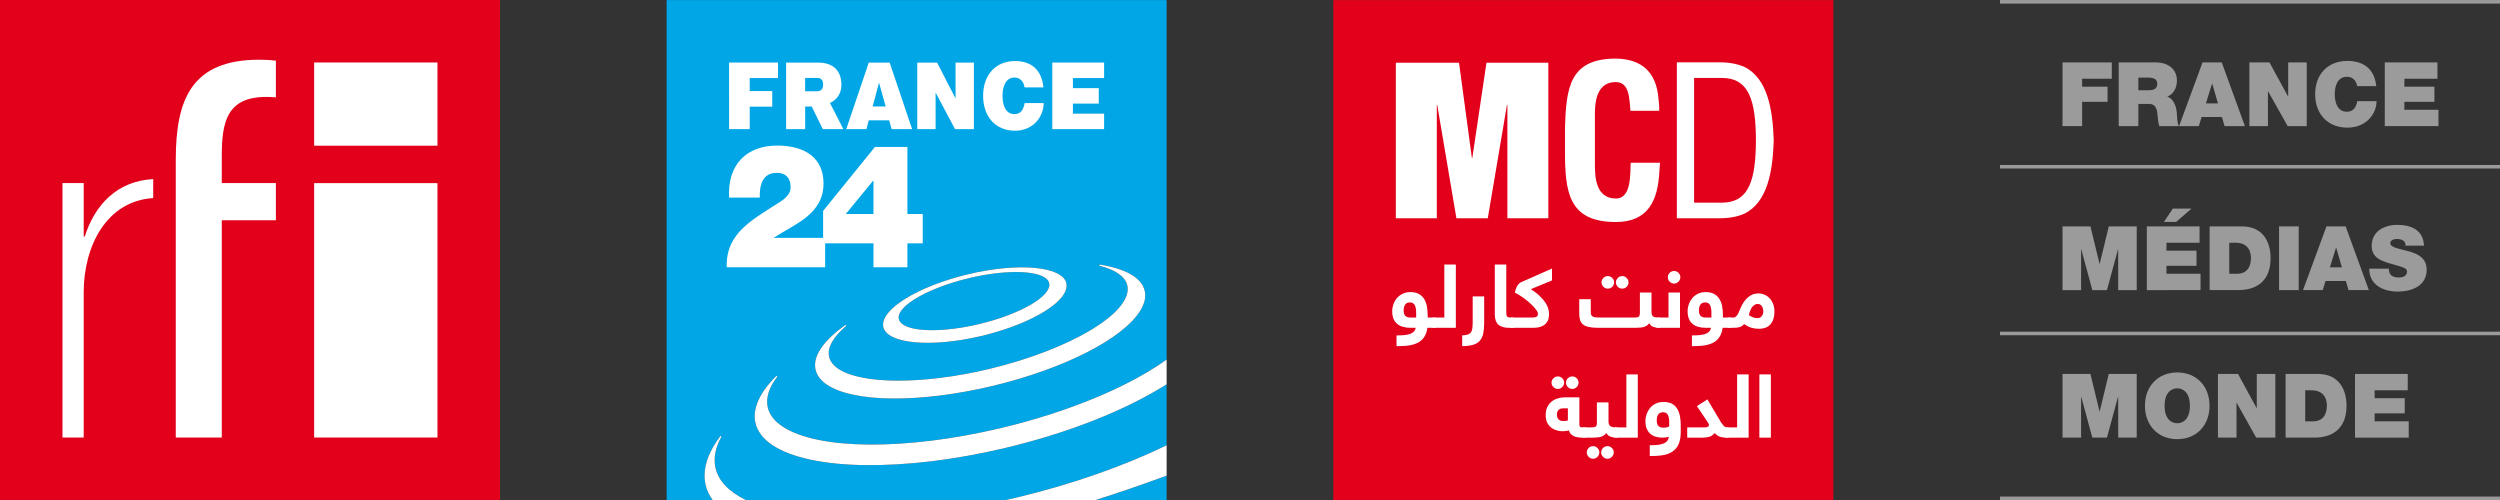
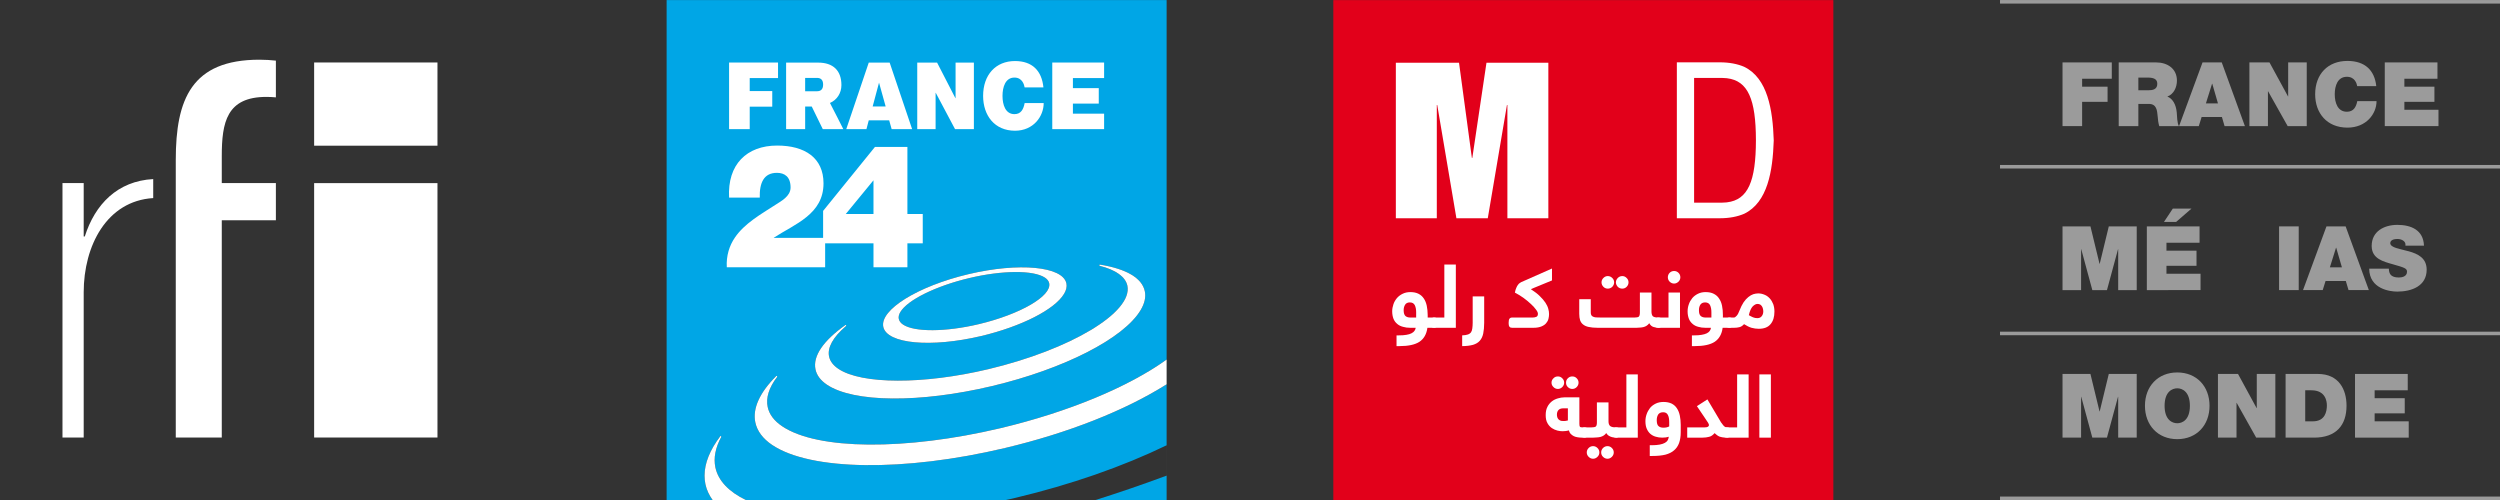
<svg xmlns="http://www.w3.org/2000/svg" xmlns:xlink="http://www.w3.org/1999/xlink" version="1.1" id="Calque_1" x="0px" y="0px" width="705.281px" height="141.084px" viewBox="0 0 705.281 141.084" enable-background="new 0 0 705.281 141.084" xml:space="preserve">
  <rect x="0" y="0" width="705.281" height="141.084" fill="#333333" stroke="none" />
  <polygon fill="#9B9B9B" points="581.865,63.868 589.74,63.868 592.307,74.433 592.354,74.433 594.919,63.868 602.796,63.868   602.796,81.841 597.569,81.841 597.569,70.31 597.521,70.31 594.4,81.841 590.272,81.841 587.151,70.31 587.104,70.31   587.104,81.841 581.865,81.841 " />
  <path fill="#9B9B9B" d="M605.65,63.868h14.873v4.603h-9.338v2.243h8.479v4.279h-8.479v2.237h9.614v4.611H605.65V63.868z   M613.906,62.614h-3.428l2.494-3.756h5.262L613.906,62.614z" />
  <g>
    <defs>
      <rect id="SVGID_1_" x="-240.865" y="-331.292" width="1190.55" height="841.89" />
    </defs>
    <clipPath id="SVGID_2_">
      <use xlink:href="#SVGID_1_" overflow="visible" />
    </clipPath>
-     <path clip-path="url(#SVGID_2_)" fill="#9B9B9B" d="M623.365,63.868h9.09c5.998,0,8.107,4.429,8.107,8.958   c0,5.505-2.916,9.014-9.187,9.014h-8.01V63.868z M628.905,77.23h2.168c3.451,0,3.946-2.796,3.946-4.476   c0-1.136-0.339-4.283-4.357-4.283h-1.758V77.23z" />
    <rect x="642.957" y="63.868" clip-path="url(#SVGID_2_)" fill="#9B9B9B" width="5.54" height="17.973" />
    <path clip-path="url(#SVGID_2_)" fill="#9B9B9B" d="M656.326,63.867h5.408l6.547,17.973h-5.733l-0.766-2.57h-5.71l-0.808,2.57   h-5.554L656.326,63.867z M660.684,75.422l-1.612-5.542h-0.048l-1.738,5.542H660.684z" />
    <path clip-path="url(#SVGID_2_)" fill="#9B9B9B" d="M673.92,75.789c0,0.463,0.071,0.86,0.204,1.186   c0.399,1.084,1.611,1.312,2.638,1.312c0.911,0,2.287-0.301,2.287-1.638c0-0.931-0.771-1.178-3.868-2.059   c-2.849-0.808-6.102-1.583-6.102-5.213c0-4.149,3.562-5.94,7.249-5.94c3.911,0,7.357,1.487,7.502,5.867h-5.227   c0.097-0.677-0.193-1.137-0.651-1.439c-0.464-0.326-1.093-0.447-1.635-0.447c-0.761,0-1.999,0.199-1.999,1.209   c0.108,1.272,2.675,1.56,5.215,2.265c2.541,0.7,5.059,1.885,5.059,5.183c0,4.676-4.304,6.188-8.299,6.188   c-2.048,0-7.866-0.732-7.914-6.474H673.92z" />
    <polygon clip-path="url(#SVGID_2_)" fill="#9B9B9B" points="581.862,105.494 589.737,105.494 592.303,116.069 592.352,116.069    594.916,105.494 602.793,105.494 602.793,123.462 597.566,123.462 597.566,111.94 597.519,111.94 594.397,123.462 590.27,123.462    587.148,111.94 587.1,111.94 587.1,123.462 581.862,123.462  " />
    <path clip-path="url(#SVGID_2_)" fill="#9B9B9B" d="M614.23,105.073c5.468,0,9.107,3.922,9.107,9.402   c0,5.487-3.64,9.416-9.107,9.416c-5.457,0-9.113-3.929-9.113-9.416C605.117,108.995,608.773,105.073,614.23,105.073    M614.23,119.406c1.411,0,3.567-0.923,3.567-4.931c0-3.994-2.156-4.931-3.567-4.931c-1.406,0-3.573,0.937-3.573,4.931   C610.657,118.483,612.824,119.406,614.23,119.406" />
    <polygon clip-path="url(#SVGID_2_)" fill="#9B9B9B" points="625.71,105.494 631.372,105.494 636.609,115.116 636.664,115.116    636.664,105.494 641.904,105.494 641.904,123.462 636.501,123.462 630.996,113.649 630.948,113.649 630.948,123.462    625.71,123.462  " />
    <path clip-path="url(#SVGID_2_)" fill="#9B9B9B" d="M644.795,105.494h9.084c5.992,0,8.105,4.432,8.105,8.964   c0,5.505-2.916,9.005-9.181,9.005h-8.009V105.494z M650.334,118.862h2.168c3.445,0,3.94-2.793,3.94-4.483   c0-1.128-0.35-4.273-4.351-4.273h-1.758V118.862z" />
    <polygon clip-path="url(#SVGID_2_)" fill="#9B9B9B" points="664.38,105.494 679.251,105.494 679.251,110.105 669.914,110.105    669.914,112.338 678.406,112.338 678.406,116.612 669.914,116.612 669.914,118.862 679.529,118.862 679.529,123.462    664.38,123.462  " />
-     <rect x="0" y="0" clip-path="url(#SVGID_2_)" fill="#E2001A" width="141.058" height="141.058" />
    <rect x="376.146" y="0.029" clip-path="url(#SVGID_2_)" fill="#E2001A" width="141.062" height="141.058" />
    <path clip-path="url(#SVGID_2_)" fill="#FFFFFF" d="M23.922,66.707h-0.311V51.646h-5.985v71.784h5.985V82.456   c0-13.107,6.492-25.77,19.612-26.575v-5.36C33.131,51.062,26.797,57.652,23.922,66.707" />
    <path clip-path="url(#SVGID_2_)" fill="#FFFFFF" d="M88.623,51.662h34.792v71.767H88.623V51.662z M123.415,41.102H88.623V17.625   h34.792V41.102z" />
    <path clip-path="url(#SVGID_2_)" fill="#FFFFFF" d="M62.566,44.047c0-9.532,1.377-16.708,12.563-16.708   c0.88,0,1.809,0.042,2.701,0.129V17.104c-1.444-0.154-2.966-0.262-4.633-0.262c-19.189,0-23.61,11.183-23.61,28.301v6.496v10.494   v61.297h12.979V62.132h15.264V51.638H62.566V44.047z" />
    <path clip-path="url(#SVGID_2_)" fill="#00A6E6" d="M254.75,91.561c3.212,2.162,12.017,2.115,21.408-0.118   c11.673-2.776,20.582-7.938,19.835-11.541c-0.123-0.587-0.526-1.119-1.177-1.559c-3.238-2.172-12.031-2.121-21.404,0.112   c-9.391,2.233-17.371,6.158-19.405,9.56c-0.426,0.698-0.578,1.384-0.448,1.957C253.681,90.573,254.084,91.106,254.75,91.561" />
    <path clip-path="url(#SVGID_2_)" fill="#00A6E6" d="M329.119,141.073v-6.895c-7.066,2.615-13.757,4.899-20.101,6.895H329.119z" />
    <path clip-path="url(#SVGID_2_)" fill="#00A6E6" d="M283.515,126.388c-28.466,6.753-54.849,6.407-65.672-0.861   c-2.638-1.78-4.237-3.914-4.758-6.377c-0.821-3.893,1.221-8.404,5.902-13.065c0.065-0.048,0.165-0.048,0.221,0   c0.061,0.049,0.075,0.187,0.027,0.246c-2.312,3.047-3.208,5.91-2.66,8.484c0.434,2.087,1.821,3.93,4.107,5.452   c9.934,6.687,34.715,6.882,61.656,0.507c18.963-4.521,35.958-11.554,46.781-19.341V0.015H188.061v141.058h12.977   c-0.997-1.39-1.69-2.877-2.029-4.468c-0.165-0.801-0.247-1.618-0.247-2.431c0-3.483,1.493-7.212,4.448-11.12   c0.035-0.049,0.144-0.073,0.209-0.01l0.061,0.211c-1.664,3.062-2.216,5.952-1.664,8.603c0.806,3.805,3.84,6.891,8.62,9.215h73.223   c0.958-0.216,1.909-0.415,2.872-0.643c15.518-3.694,30.184-8.8,42.588-14.812v-17.2   C317.48,115.774,301.357,122.159,283.515,126.388 M273.172,77.359c14.237-3.378,26.649-2.225,27.674,2.587   c0.184,0.911-0.029,1.924-0.664,2.953c-2.651,4.425-12.008,9.186-23.334,11.892c-14.241,3.362-26.644,2.216-27.665-2.581   C248.18,87.405,258.912,80.741,273.172,77.359 M238.492,91.7c0.073-0.04,0.17-0.04,0.208,0.037   c0.065,0.072,0.039,0.177-0.014,0.226c-3.676,3.139-5.322,6.105-4.798,8.604c0.274,1.324,1.162,2.498,2.621,3.481   c6.558,4.41,23.964,4.459,42.331,0.098c23.185-5.521,40.789-16.064,39.208-23.555c-0.548-2.49-3.242-4.445-7.801-5.598   c-0.086-0.04-0.144-0.11-0.121-0.221c0.021-0.074,0.108-0.132,0.187-0.125c7.483,1.219,11.877,3.809,12.651,7.509   c0.36,1.645-0.052,3.454-1.191,5.349c-4.773,7.983-21.631,16.592-41.947,21.418c-20.314,4.812-39.014,4.663-46.55-0.403   c-1.795-1.219-2.872-2.648-3.22-4.324C229.286,100.488,232.195,96.17,238.492,91.7" />
    <polyline clip-path="url(#SVGID_2_)" fill="#FFFFFF" points="329.124,134.176 329.124,125.614 329.12,125.617 329.12,134.178    329.124,134.176  " />
-     <path clip-path="url(#SVGID_2_)" fill="#FFFFFF" d="M283.659,141.073h25.36c6.343-1.995,13.035-4.279,20.1-6.895v-8.561   c-12.403,6.013-27.069,11.118-42.587,14.811C285.568,140.658,284.617,140.857,283.659,141.073" />
    <path clip-path="url(#SVGID_2_)" fill="#FFFFFF" d="M201.816,131.858c-0.552-2.65,0-5.54,1.664-8.603l-0.061-0.21   c-0.065-0.064-0.174-0.04-0.209,0.008c-2.955,3.909-4.449,7.638-4.449,11.121c0,0.812,0.082,1.629,0.247,2.431   c0.34,1.591,1.033,3.078,2.03,4.468h9.398C205.656,138.748,202.623,135.663,201.816,131.858" />
    <path clip-path="url(#SVGID_2_)" fill="#FFFFFF" d="M233.276,108.519c7.537,5.066,26.236,5.215,46.55,0.403   c20.317-4.826,37.175-13.435,41.948-21.419c1.138-1.894,1.55-3.704,1.19-5.348c-0.773-3.7-5.167-6.29-12.651-7.509   c-0.079-0.007-0.165,0.051-0.187,0.125c-0.022,0.11,0.035,0.181,0.121,0.221c4.559,1.153,7.254,3.108,7.801,5.597   c1.582,7.492-16.023,18.035-39.208,23.556c-18.366,4.361-35.773,4.312-42.331-0.098c-1.459-0.983-2.347-2.157-2.62-3.481   c-0.525-2.498,1.121-5.465,4.798-8.604c0.052-0.048,0.078-0.153,0.013-0.226c-0.038-0.077-0.134-0.077-0.208-0.037   c-6.297,4.471-9.205,8.788-8.436,12.495C230.404,105.871,231.482,107.3,233.276,108.519" />
    <polygon clip-path="url(#SVGID_2_)" fill="#FFFFFF" points="329.124,108.413 329.124,101.43 329.12,101.433 329.12,108.416  " />
    <path clip-path="url(#SVGID_2_)" fill="#FFFFFF" d="M220.682,120.267c-2.286-1.522-3.673-3.365-4.107-5.452   c-0.548-2.574,0.348-5.438,2.66-8.484c0.048-0.06,0.034-0.197-0.027-0.246c-0.056-0.048-0.156-0.048-0.221,0   c-4.68,4.661-6.722,9.173-5.902,13.065c0.521,2.463,2.12,4.596,4.758,6.377c10.823,7.269,37.206,7.614,65.672,0.861   c17.842-4.229,33.965-10.614,45.604-17.972v-6.983c-10.823,7.786-27.818,14.819-46.781,19.341   C255.397,127.149,230.616,126.954,220.682,120.267" />
    <path clip-path="url(#SVGID_2_)" fill="#FFFFFF" d="M276.849,94.79c11.325-2.706,20.682-7.466,23.334-11.892   c0.634-1.03,0.847-2.042,0.663-2.953c-1.025-4.813-13.437-5.965-27.674-2.587c-14.259,3.382-24.992,10.046-23.989,14.85   C250.204,97.006,262.607,98.153,276.849,94.79 M254.007,88.015c2.034-3.402,10.014-7.327,19.405-9.561   c9.373-2.232,18.166-2.283,21.404-0.111c0.651,0.44,1.054,0.972,1.177,1.559c0.747,3.603-8.162,8.765-19.835,11.541   c-9.391,2.233-18.196,2.28-21.408,0.118c-0.666-0.455-1.069-0.988-1.191-1.589C253.429,89.399,253.581,88.713,254.007,88.015" />
    <path clip-path="url(#SVGID_2_)" fill="#FFFFFF" d="M446.178,123.464c-0.408,0-0.787-0.047-1.158-0.109   c-0.371-0.061-0.725-0.158-1.023-0.305c-0.312-0.158-0.604-0.369-0.842-0.611c-0.262-0.244-0.428-0.598-0.574-1.027   c-0.285,0.109-0.578,0.144-0.865,0.185c-0.311,0.024-0.615,0.061-0.891,0.061c-0.437,0-0.908-0.061-1.449-0.186   c-0.568-0.146-1.074-0.367-1.574-0.695c-0.481-0.33-0.914-0.795-1.236-1.381c-0.348-0.602-0.506-1.357-0.506-2.273   c0-0.93,0.145-1.686,0.48-2.336c0.31-0.635,0.732-1.125,1.238-1.539c0.512-0.402,1.078-0.67,1.719-0.857   c0.609-0.182,1.219-0.291,1.822-0.291h4.244v7.467c0,0.391,0.049,0.684,0.141,0.809c0.104,0.135,0.334,0.195,0.707,0.195h0.604   c0.103,0,0.236,0.023,0.359,0.049c0.127,0.023,0.225,0.084,0.311,0.158c0.098,0.098,0.172,0.244,0.219,0.439   c0.037,0.158,0.068,0.43,0.068,0.734c0,0.584-0.068,0.953-0.25,1.186c-0.135,0.195-0.396,0.328-0.707,0.328H446.178z    M437.703,107.956c0-0.5,0.184-0.906,0.561-1.248c0.33-0.354,0.75-0.512,1.232-0.512c0.482,0,0.891,0.158,1.232,0.512   c0.359,0.342,0.541,0.748,0.541,1.248c0,0.486-0.182,0.893-0.541,1.246c-0.342,0.342-0.75,0.524-1.232,0.524   c-0.482,0-0.902-0.183-1.232-0.524C437.887,108.849,437.703,108.443,437.703,107.956 M439.229,116.939   c0,0.219,0.012,0.426,0.072,0.635c0.037,0.223,0.135,0.43,0.275,0.612c0.109,0.157,0.316,0.304,0.529,0.427   c0.221,0.121,0.5,0.158,0.873,0.158c0.219,0,0.426,0,0.639-0.012c0.232-0.025,0.457-0.073,0.701-0.146v-3.42h-1.256   c-0.615,0-1.072,0.146-1.389,0.475C439.375,115.997,439.229,116.427,439.229,116.939 M441.801,107.956   c0-0.5,0.141-0.906,0.518-1.248c0.348-0.354,0.756-0.512,1.232-0.512c0.506,0,0.914,0.158,1.25,0.512   c0.348,0.342,0.529,0.748,0.529,1.248c0,0.486-0.182,0.893-0.529,1.246c-0.336,0.342-0.744,0.524-1.25,0.524   c-0.477,0-0.885-0.183-1.232-0.524C441.941,108.849,441.801,108.443,441.801,107.956" />
    <path clip-path="url(#SVGID_2_)" fill="#FFFFFF" d="M455.932,123.464c-0.225,0-0.492-0.023-0.742-0.061   c-0.264-0.023-0.531-0.109-0.781-0.195c-0.244-0.097-0.482-0.242-0.701-0.381c-0.213-0.182-0.414-0.389-0.572-0.658   c-0.19,0.305-0.434,0.512-0.721,0.699c-0.285,0.182-0.578,0.305-0.889,0.389c-0.312,0.063-0.641,0.146-0.982,0.146   c-0.359,0.037-0.701,0.061-1.012,0.061h-2.518c-0.135,0-0.256-0.023-0.379-0.061c-0.115,0-0.225-0.083-0.322-0.169   c-0.074-0.099-0.158-0.222-0.207-0.407c-0.043-0.182-0.068-0.438-0.068-0.744c0-0.562,0.068-0.979,0.238-1.186   c0.146-0.219,0.385-0.327,0.738-0.327H449c0.555,0,0.939-0.075,1.184-0.233c0.225-0.197,0.322-0.576,0.322-1.209v-5.613h3.275   v5.342c0,0.611,0.145,1.062,0.469,1.332c0.322,0.258,0.877,0.382,1.682,0.382c0.141,0,0.264,0.022,0.385,0.048   c0.115,0.023,0.227,0.084,0.311,0.159c0.086,0.097,0.172,0.243,0.215,0.438c0.035,0.158,0.072,0.43,0.072,0.734   c0,0.584-0.092,0.953-0.238,1.186C456.529,123.331,456.268,123.464,455.932,123.464 M447.646,127.632   c0-0.488,0.184-0.902,0.531-1.246c0.353-0.354,0.762-0.524,1.244-0.524c0.48,0,0.889,0.171,1.244,0.524   c0.365,0.344,0.535,0.758,0.535,1.246c0,0.48-0.17,0.906-0.535,1.246c-0.355,0.354-0.764,0.541-1.244,0.541   c-0.482,0-0.891-0.188-1.244-0.541C447.83,128.538,447.646,128.112,447.646,127.632 M451.713,127.632   c0-0.488,0.172-0.902,0.52-1.246c0.365-0.354,0.773-0.524,1.262-0.524c0.48,0,0.891,0.171,1.238,0.524   c0.346,0.344,0.529,0.758,0.529,1.246c0,0.48-0.184,0.906-0.529,1.246c-0.348,0.354-0.758,0.541-1.238,0.541   c-0.488,0-0.897-0.188-1.262-0.541C451.885,128.538,451.713,128.112,451.713,127.632" />
    <path clip-path="url(#SVGID_2_)" fill="#FFFFFF" d="M458.822,120.57v-14.949h3.219v17.845h-6.109c-0.127,0-0.262-0.024-0.383-0.062   c-0.109,0-0.213-0.084-0.287-0.17c-0.098-0.098-0.184-0.221-0.219-0.406c-0.062-0.182-0.074-0.438-0.074-0.744   c0-0.562,0.074-0.979,0.232-1.186c0.158-0.219,0.396-0.328,0.73-0.328H458.822z" />
    <path clip-path="url(#SVGID_2_)" fill="#FFFFFF" d="M474.154,121.951c0,1.16-0.158,2.16-0.463,3.029   c-0.299,0.809-0.756,1.504-1.408,2.056c-0.621,0.56-1.451,0.962-2.457,1.233c-1.029,0.244-2.213,0.365-3.652,0.365h-0.756v-3.029   h0.592c0.885,0,1.629-0.072,2.244-0.186c0.604-0.123,1.078-0.281,1.44-0.488c0.371-0.207,0.627-0.451,0.791-0.73   c0.158-0.309,0.256-0.639,0.305-0.992c-0.506,0.172-1.109,0.256-1.834,0.256c-0.652,0-1.281-0.084-1.865-0.268   c-0.58-0.158-1.08-0.441-1.512-0.807c-0.422-0.379-0.764-0.857-1.014-1.443c-0.256-0.598-0.371-1.318-0.371-2.127   c0-0.684,0.115-1.332,0.348-1.99c0.219-0.637,0.543-1.199,0.951-1.738c0.42-0.512,0.957-0.914,1.598-1.23   c0.621-0.309,1.359-0.467,2.207-0.467c0.902,0,1.658,0.158,2.305,0.467c0.627,0.328,1.115,0.756,1.492,1.355   c0.373,0.549,0.635,1.248,0.805,2.028c0.158,0.794,0.256,1.673,0.256,2.614V121.951z M467.389,118.515   c0,0.856,0.17,1.418,0.492,1.686c0.336,0.309,0.805,0.455,1.379,0.455c0.67,0,1.238-0.123,1.646-0.367v-1.209   c0-0.832-0.117-1.531-0.373-2.006c-0.25-0.525-0.695-0.771-1.334-0.771c-0.672,0-1.117,0.223-1.414,0.648   C467.521,117.402,467.389,117.917,467.389,118.515" />
    <path clip-path="url(#SVGID_2_)" fill="#FFFFFF" d="M487.207,123.464c-0.486,0-0.92-0.023-1.242-0.084   c-0.348-0.061-0.629-0.123-0.891-0.221c-0.25-0.109-0.469-0.23-0.695-0.404c-0.201-0.158-0.434-0.342-0.67-0.561   c-0.482,0.561-0.988,0.916-1.555,1.04c-0.574,0.146-1.158,0.229-1.81,0.229h-4.359v-2.895h4.949c0.41,0,0.709-0.061,0.879-0.172   c0.213-0.122,0.305-0.295,0.305-0.465c0-0.16-0.08-0.379-0.238-0.646c-0.176-0.27-0.451-0.723-0.883-1.332l-2.281-3.375   l2.963-1.904l3.012,5.072c0.311,0.535,0.581,0.987,0.818,1.381c0.242,0.34,0.443,0.633,0.639,0.854   c0.178,0.207,0.359,0.367,0.531,0.465c0.164,0.086,0.348,0.123,0.529,0.123c0.146,0,0.258,0.023,0.379,0.049   c0.115,0.023,0.213,0.084,0.299,0.157c0.098,0.099,0.17,0.245,0.219,0.44c0.043,0.158,0.068,0.43,0.068,0.734   c0,0.584-0.068,0.953-0.238,1.186C487.775,123.331,487.549,123.464,487.207,123.464" />
    <path clip-path="url(#SVGID_2_)" fill="#FFFFFF" d="M490.066,120.57v-14.949h3.244v17.845h-6.103c-0.127,0-0.256-0.024-0.389-0.062   c-0.104,0-0.215-0.084-0.314-0.17c-0.071-0.098-0.157-0.221-0.218-0.406c-0.037-0.182-0.066-0.438-0.066-0.744   c0-0.562,0.092-0.979,0.25-1.186c0.147-0.219,0.383-0.328,0.736-0.328H490.066z" />
    <rect x="496.34" y="105.621" clip-path="url(#SVGID_2_)" fill="#FFFFFF" width="3.244" height="17.844" />
    <path clip-path="url(#SVGID_2_)" fill="#FFFFFF" d="M402.686,92.475c-0.238,1.799-0.988,3.107-2.244,3.949   c-1.244,0.818-3.133,1.221-5.666,1.221h-0.797v-3.029h0.589c0.905,0,1.624-0.049,2.21-0.158c0.592-0.086,1.049-0.245,1.42-0.43   c0.373-0.184,0.652-0.428,0.83-0.672c0.201-0.242,0.31-0.562,0.365-0.881h-1.555c-0.725,0-1.402-0.084-2.006-0.268   c-0.647-0.158-1.19-0.426-1.639-0.809c-0.465-0.377-0.818-0.853-1.068-1.441c-0.23-0.598-0.371-1.321-0.371-2.125   c0-0.686,0.127-1.332,0.348-1.993c0.201-0.623,0.543-1.199,0.98-1.734c0.446-0.516,0.982-0.918,1.617-1.223   c0.639-0.318,1.365-0.478,2.188-0.478c0.902,0,1.664,0.16,2.293,0.478c0.633,0.317,1.104,0.745,1.506,1.344   c0.377,0.549,0.652,1.246,0.822,2.028c0.152,0.794,0.262,1.675,0.262,2.615v0.711h1.812c0.133,0,0.242,0.023,0.365,0.049   c0.115,0.023,0.225,0.084,0.311,0.158c0.098,0.109,0.184,0.244,0.213,0.439c0.049,0.16,0.074,0.43,0.074,0.735   c0,0.587-0.074,0.953-0.227,1.185c-0.158,0.195-0.397,0.328-0.736,0.328H402.686z M395.99,87.526c0,0.795,0.178,1.32,0.506,1.627   c0.355,0.293,0.812,0.428,1.367,0.428h1.652V88.09c0-0.796-0.123-1.443-0.379-1.982c-0.262-0.512-0.707-0.793-1.408-0.793   c-0.604,0-1.061,0.221-1.316,0.635C396.131,86.38,395.99,86.891,395.99,87.526" />
    <path clip-path="url(#SVGID_2_)" fill="#FFFFFF" d="M407.465,89.58V74.631h3.244v17.844h-6.115c-0.129,0-0.256-0.023-0.379-0.061   c-0.109,0-0.213-0.086-0.299-0.17c-0.084-0.098-0.158-0.221-0.207-0.402c-0.072-0.184-0.072-0.444-0.072-0.748   c0-0.561,0.072-0.979,0.219-1.186c0.17-0.219,0.408-0.328,0.738-0.328H407.465z" />
    <path clip-path="url(#SVGID_2_)" fill="#FFFFFF" d="M415.463,83.627h3.244v7.432c0,1.209-0.109,2.212-0.275,3.052   c-0.182,0.834-0.506,1.506-0.963,2.019c-0.463,0.535-1.104,0.904-1.897,1.148c-0.816,0.219-1.834,0.365-3.078,0.365v-3.029   c0.678-0.037,1.207-0.098,1.592-0.244c0.385-0.121,0.695-0.344,0.908-0.637c0.184-0.281,0.31-0.621,0.359-1.076   c0.061-0.451,0.109-0.988,0.109-1.599V83.627z" />
-     <path clip-path="url(#SVGID_2_)" fill="#FFFFFF" d="M427.57,90.961c0,0.588-0.072,0.953-0.225,1.186   c-0.146,0.195-0.408,0.328-0.75,0.328h-1.023c-0.592,0-1.086-0.061-1.555-0.207c-0.482-0.121-0.902-0.327-1.244-0.609   c-0.342-0.295-0.615-0.697-0.799-1.174c-0.178-0.49-0.273-1.076-0.273-1.773v-14.08h3.242V88.26c0,0.572,0.098,0.941,0.305,1.099   c0.22,0.159,0.52,0.221,0.891,0.221h0.457c0.146,0,0.268,0.024,0.396,0.049c0.109,0.023,0.207,0.084,0.316,0.158   c0.086,0.11,0.152,0.244,0.189,0.44C427.547,90.388,427.57,90.656,427.57,90.961" />
    <path clip-path="url(#SVGID_2_)" fill="#FFFFFF" d="M432.412,89.58c0.348,0,0.676-0.062,0.994-0.195   c0.322-0.123,0.457-0.43,0.457-0.869c0-0.305-0.172-0.707-0.556-1.198c-0.373-0.513-0.858-1.064-1.487-1.613   c-0.603-0.572-1.299-1.137-2.084-1.711c-0.787-0.551-1.58-1.039-2.367-1.441c0.092-0.563,0.25-1.014,0.402-1.36   c0.154-0.365,0.312-0.646,0.482-0.853c0.164-0.231,0.336-0.391,0.494-0.49c0.152-0.11,0.287-0.196,0.385-0.245l8.705-3.849v3.361   l-5.883,2.422v0.109c0.994,0.633,1.834,1.272,2.457,1.905c0.652,0.636,1.188,1.259,1.572,1.836   c0.385,0.597,0.664,1.173,0.805,1.722c0.158,0.524,0.219,1.039,0.219,1.514c0,0.394-0.047,0.82-0.159,1.271   c-0.097,0.455-0.31,0.858-0.632,1.246c-0.305,0.391-0.762,0.7-1.336,0.944c-0.573,0.242-1.336,0.389-2.256,0.389h-6.041   c-0.129,0-0.262-0.023-0.373-0.061c-0.11,0-0.225-0.086-0.311-0.17c-0.084-0.098-0.17-0.221-0.219-0.402   c-0.037-0.184-0.074-0.444-0.074-0.748c0-0.561,0.074-0.979,0.243-1.186c0.147-0.219,0.409-0.328,0.733-0.328H432.412z" />
    <path clip-path="url(#SVGID_2_)" fill="#FFFFFF" d="M467.881,92.475c-0.469,0-0.949-0.084-1.443-0.242   c-0.477-0.146-0.873-0.514-1.166-1.053c-0.201,0.305-0.457,0.516-0.718,0.698c-0.263,0.184-0.567,0.307-0.884,0.391   c-0.324,0.061-0.652,0.146-0.977,0.146c-0.359,0.037-0.701,0.061-1.023,0.061h-10.969c-0.975,0-1.816-0.084-2.486-0.23   c-0.652-0.123-1.184-0.367-1.592-0.695c-0.408-0.309-0.67-0.698-0.853-1.198c-0.158-0.492-0.244-1.09-0.244-1.836v-4.105h3.25   v3.654c0,0.342,0.037,0.598,0.127,0.781c0.086,0.186,0.232,0.356,0.439,0.454c0.227,0.123,0.512,0.207,0.865,0.244   c0.373,0.037,0.836,0.037,1.416,0.037h9.498c0.561,0,0.957-0.074,1.188-0.233c0.215-0.195,0.324-0.576,0.324-1.211V82.53h3.268   v5.34c0,0.609,0.121,1.06,0.371,1.332c0.275,0.256,0.805,0.379,1.609,0.379c0.135,0,0.25,0.023,0.373,0.049   c0.121,0.023,0.23,0.084,0.322,0.158c0.074,0.109,0.146,0.244,0.207,0.439c0.049,0.16,0.074,0.43,0.074,0.735   c0,0.588-0.074,0.953-0.232,1.185C468.473,92.342,468.229,92.475,467.881,92.475 M451.811,79.655c0-0.488,0.184-0.891,0.531-1.234   c0.348-0.354,0.756-0.537,1.23-0.537c0.482,0,0.922,0.183,1.27,0.537c0.348,0.343,0.529,0.746,0.529,1.234   c0,0.479-0.182,0.893-0.529,1.26c-0.348,0.344-0.787,0.513-1.27,0.513c-0.475,0-0.883-0.169-1.23-0.513   C451.994,80.548,451.811,80.134,451.811,79.655 M455.865,79.655c0-0.488,0.207-0.891,0.531-1.234   c0.354-0.354,0.773-0.537,1.268-0.537c0.482,0,0.891,0.183,1.23,0.537c0.361,0.343,0.531,0.746,0.531,1.234   c0,0.479-0.17,0.893-0.531,1.26c-0.34,0.344-0.748,0.513-1.23,0.513c-0.494,0-0.914-0.169-1.268-0.513   C456.072,80.548,455.865,80.134,455.865,79.655" />
    <path clip-path="url(#SVGID_2_)" fill="#FFFFFF" d="M470.705,89.58v-7.051h3.242v9.946h-6.102c-0.135,0-0.281-0.023-0.373-0.061   c-0.121,0-0.23-0.086-0.316-0.17c-0.092-0.098-0.164-0.221-0.213-0.402c-0.049-0.184-0.074-0.443-0.074-0.748   c0-0.561,0.074-0.979,0.232-1.186c0.152-0.218,0.408-0.328,0.744-0.328H470.705z M470.521,78.213c0-0.463,0.17-0.906,0.506-1.248   c0.348-0.354,0.775-0.512,1.256-0.512c0.469,0,0.885,0.158,1.244,0.512c0.348,0.342,0.518,0.785,0.518,1.248   c0,0.49-0.17,0.904-0.518,1.246c-0.359,0.342-0.775,0.539-1.244,0.539c-0.48,0-0.908-0.197-1.256-0.539   C470.691,79.117,470.521,78.704,470.521,78.213" />
    <path clip-path="url(#SVGID_2_)" fill="#FFFFFF" d="M485.977,92.475c-0.227,1.799-0.988,3.107-2.232,3.949   c-1.248,0.818-3.133,1.221-5.645,1.221h-0.793v-3.029h0.574c0.883,0,1.609-0.049,2.176-0.158c0.586-0.086,1.049-0.245,1.457-0.43   c0.365-0.184,0.652-0.428,0.822-0.672c0.178-0.242,0.312-0.562,0.348-0.881h-1.561c-0.719,0-1.396-0.084-2-0.268   c-0.639-0.158-1.158-0.426-1.603-0.809c-0.443-0.377-0.822-0.853-1.055-1.441c-0.236-0.598-0.371-1.321-0.371-2.125   c0-0.686,0.109-1.332,0.348-1.993c0.207-0.623,0.537-1.199,0.969-1.734c0.428-0.516,0.977-0.918,1.592-1.223   c0.635-0.318,1.354-0.478,2.17-0.478c0.908,0,1.684,0.16,2.293,0.478c0.627,0.317,1.141,0.745,1.512,1.344   c0.385,0.549,0.676,1.246,0.828,2.028c0.172,0.794,0.244,1.675,0.244,2.615v0.711h1.836c0.121,0,0.238,0.023,0.371,0.049   c0.109,0.023,0.207,0.084,0.305,0.158c0.092,0.109,0.152,0.244,0.201,0.439c0.049,0.16,0.086,0.43,0.086,0.735   c0,0.587-0.086,0.953-0.244,1.185c-0.164,0.195-0.383,0.328-0.719,0.328H485.977z M479.295,87.526c0,0.795,0.158,1.32,0.506,1.627   c0.353,0.293,0.787,0.428,1.359,0.428h1.647V88.09c0-0.796-0.123-1.443-0.373-1.982c-0.244-0.512-0.719-0.793-1.402-0.793   c-0.603,0-1.047,0.221-1.334,0.635C479.416,86.38,479.295,86.891,479.295,87.526" />
    <path clip-path="url(#SVGID_2_)" fill="#FFFFFF" d="M489.184,89.58c0.195,0,0.463-0.158,0.744-0.488   c0.299-0.321,0.56-0.821,0.791-1.457c0.361-0.94,0.769-1.735,1.166-2.344c0.432-0.637,0.889-1.125,1.346-1.49   c0.471-0.395,0.939-0.639,1.408-0.809c0.465-0.135,0.934-0.219,1.379-0.219c0.635,0,1.25,0.147,1.811,0.389   c0.572,0.221,1.043,0.598,1.457,1.041c0.408,0.451,0.725,0.99,0.969,1.611c0.227,0.651,0.336,1.332,0.336,2.08   c0,1.514-0.348,2.676-1.092,3.553c-0.719,0.881-1.84,1.309-3.34,1.309c-0.672,0-1.336-0.098-2.037-0.281   c-0.676-0.207-1.371-0.561-2.104-1.027c-0.42,0.467-0.877,0.76-1.334,0.857c-0.434,0.109-0.939,0.17-1.463,0.17h-1.324   c-0.135,0-0.262-0.023-0.371-0.061c-0.109,0-0.221-0.086-0.318-0.17c-0.078-0.098-0.152-0.221-0.207-0.402   c-0.049-0.184-0.072-0.444-0.072-0.748c0-0.561,0.072-0.979,0.238-1.186c0.152-0.219,0.395-0.328,0.73-0.328H489.184z    M497.443,87.832c0-0.258-0.049-0.514-0.104-0.758c-0.061-0.244-0.158-0.488-0.279-0.658c-0.129-0.211-0.287-0.346-0.482-0.492   c-0.213-0.121-0.483-0.182-0.779-0.182c-0.434,0-0.867,0.244-1.342,0.697c-0.457,0.489-0.83,1.309-1.086,2.479   c0.408,0.234,0.799,0.441,1.172,0.6c0.389,0.171,0.797,0.232,1.219,0.232c0.529,0,0.951-0.17,1.225-0.537   C497.279,88.87,497.443,88.407,497.443,87.832" />
    <rect x="564.229" y="0.011" clip-path="url(#SVGID_2_)" fill="#9B9B9B" width="141.053" height="1" />
    <rect x="564.229" y="46.539" clip-path="url(#SVGID_2_)" fill="#9B9B9B" width="141.053" height="1" />
    <rect x="564.229" y="140.084" clip-path="url(#SVGID_2_)" fill="#9B9B9B" width="141.053" height="1" />
    <rect x="564.229" y="93.57" clip-path="url(#SVGID_2_)" fill="#9B9B9B" width="141.053" height="1" />
    <polygon clip-path="url(#SVGID_2_)" fill="#9B9B9B" points="581.865,17.609 595.76,17.609 595.76,22.213 587.394,22.213    587.394,24.456 594.57,24.456 594.57,28.729 587.394,28.729 587.394,35.577 581.865,35.577  " />
    <path clip-path="url(#SVGID_2_)" fill="#9B9B9B" d="M597.715,17.608h10.55c3.163,0,5.874,1.735,5.874,5.13   c0,1.869-0.864,3.823-2.699,4.503c1.51,0.592,2.444,2.247,2.65,4.488c0.072,0.878,0.095,3.012,0.603,3.848h-5.541   c-0.277-0.904-0.375-1.832-0.447-2.771c-0.156-1.703-0.308-3.49-2.492-3.49h-2.957v6.261h-5.541V17.608z M603.256,25.461h2.897   c1.039,0,2.444-0.182,2.444-1.791c0-1.125-0.62-1.786-2.739-1.786h-2.602V25.461z" />
    <path clip-path="url(#SVGID_2_)" fill="#9B9B9B" d="M621.362,17.608h5.42l6.53,17.968h-5.733l-0.748-2.566h-5.727l-0.797,2.566   h-5.565L621.362,17.608z M625.713,29.164l-1.604-5.542h-0.061l-1.732,5.542H625.713z" />
    <polygon clip-path="url(#SVGID_2_)" fill="#9B9B9B" points="634.586,17.609 640.248,17.609 645.486,27.217 645.522,27.217    645.522,17.609 650.761,17.609 650.761,35.577 645.378,35.577 639.861,25.763 639.812,25.763 639.812,35.577 634.586,35.577  " />
    <path clip-path="url(#SVGID_2_)" fill="#9B9B9B" d="M664.994,24.305c-0.108-0.658-0.609-2.643-2.91-2.643   c-2.589,0-3.423,2.51-3.423,4.93c0,2.414,0.834,4.932,3.423,4.932c1.866,0,2.603-1.308,2.934-2.989h5.433   c0,3.617-2.94,7.47-8.202,7.47c-5.812,0-9.114-4.1-9.114-9.413c0-5.661,3.567-9.406,9.114-9.406   c4.931,0.017,7.645,2.613,8.129,7.119H664.994z" />
    <polygon clip-path="url(#SVGID_2_)" fill="#9B9B9B" points="672.772,17.609 687.639,17.609 687.639,22.213 678.303,22.213    678.303,24.456 686.782,24.456 686.782,28.729 678.303,28.729 678.303,30.97 687.923,30.97 687.923,35.577 672.772,35.577  " />
    <polygon clip-path="url(#SVGID_2_)" fill="#FFFFFF" points="393.785,17.691 411.608,17.691 415.235,44.549 415.358,44.549    419.354,17.691 436.809,17.691 436.809,61.575 425.254,61.575 425.254,29.615 425.131,29.615 419.722,61.575 410.871,61.575    405.463,29.615 405.34,29.615 405.34,61.575 393.785,61.575  " />
-     <path clip-path="url(#SVGID_2_)" fill="#FFFFFF" d="M468.303,45.913c-0.059,0.821-0.117,1.701-0.176,2.522   c-0.411,8.037-3.109,14.195-12.259,14.195c-13.491,0-14.371-8.564-14.371-20.295v-6.276c0.352-11.203,1.232-19.532,14.371-19.532   c7.332,0.117,11.438,3.871,12.024,11.379c0.117,1.114,0.234,2.23,0.176,3.344h-8.095c-0.352-2.816-0.059-8.095-4.105-8.095   c-6.452,0-5.925,7.684-5.925,11.086v12.2c0,3.637,0.295,9.561,5.925,9.561c4.517,0,3.988-7.274,4.163-10.089H468.303z" />
    <path clip-path="url(#SVGID_2_)" fill="#FFFFFF" d="M500.394,39.658c-0.001-0.005-0.001-0.075-0.001-0.081   c-0.281-8.589-1.695-17.511-8.351-20.735c-1.876-0.804-4.146-1.259-6.898-1.259h-12.083v43.99h12.082   c2.761,0,5.036-0.457,6.916-1.266C498.696,57.079,500.11,48.237,500.394,39.658 M485.73,57.175h-7.802v-0.001h-0.001V21.982h7.802   c0.479,0,0.938,0.028,1.381,0.077c0.039,0.005,0.073,0.013,0.111,0.017c5.91,0.716,8.131,5.942,8.146,17.478   c-0.015,11.588-2.229,16.82-8.161,17.528c-0.032,0.004-0.061,0.012-0.094,0.016C486.67,57.147,486.211,57.175,485.73,57.175" />
    <path clip-path="url(#SVGID_2_)" fill="#FFFFFF" d="M246.188,30.041l1.796-6.729l1.87,6.729H246.188z M245.086,17.664   l-6.348,18.773h5.694l0.654-2.49h5.764l0.696,2.49h5.778l-6.339-18.773H245.086z M205.684,36.437h5.822v-6.352h6.358V25.69h-6.358   v-3.67h7.987v-4.381h-13.809V36.437z M311.483,22.02v-4.381h-14.625v18.798h14.625v-4.373h-8.803v-2.846h7.295v-4.364h-7.295V22.02   H311.483z M230.483,25.743h-3.34v-3.765h3.34c1.156,0,1.729,0.631,1.729,1.886C232.212,25.103,231.64,25.743,230.483,25.743    M237.374,23.998c0-4.089-2.329-6.334-6.553-6.334h-9.05v18.773h5.373v-6.386h1.856c0.246,0.497,3.119,6.386,3.119,6.386h5.791   c0,0-3.269-6.481-3.769-7.388C236.119,28.185,237.374,26.285,237.374,23.998 M286.189,32.2c-2.532,0-3.37-2.617-3.37-5.154   c0-2.523,0.838-5.163,3.37-5.163c2.254,0,2.759,2.088,2.868,2.771h5.305c-0.469-4.714-3.142-7.426-8.017-7.435   c-5.458,0-8.996,3.912-8.996,9.827c0,5.558,3.254,9.833,8.996,9.833c5.18,0,8.092-4.023,8.092-7.803h-5.369   C288.739,30.836,288.034,32.2,286.189,32.2 M269.579,27.69h-0.051l-5.162-10.026h-5.6v18.773h5.178V26.172h0.039l5.449,10.265   h5.313V17.664h-5.166V27.69z" />
    <path clip-path="url(#SVGID_2_)" fill="#FFFFFF" d="M246.42,60.366h-7.81l7.81-9.503V60.366z M255.989,60.366V41.449h-9.152   l-14.628,18.052v7.605h-13.912v-0.048c6.032-3.905,14.025-6.639,14.025-15.331c0-7.211-5.281-10.661-13.068-10.661   c-8.605,0-14.077,5.346-13.57,14.672h8.653c-0.108-4.146,1.144-6.978,4.835-6.978c2.137,0,3.858,1.076,3.858,4.14   c0,2.498-2.682,3.843-4.319,4.916c-4.107,2.651-8.688,5.236-11.379,9.188c-1.569,2.29-2.481,5.135-2.294,8.395h27.745v-6.754   h13.637v6.754h9.569v-6.754h4.33v-8.279H255.989z" />
  </g>
  <g>
    <defs>
      <rect id="SVGID_3_" x="-240.865" y="-331.292" width="1190.55" height="841.89" />
    </defs>
    <clipPath id="SVGID_4_">
      <use xlink:href="#SVGID_3_" overflow="visible" />
    </clipPath>
  </g>
  <g>
    <defs>
      <rect id="SVGID_5_" x="0" y="0" width="705.281" height="141.084" />
    </defs>
    <clipPath id="SVGID_6_">
      <use xlink:href="#SVGID_5_" overflow="visible" />
    </clipPath>
  </g>
</svg>